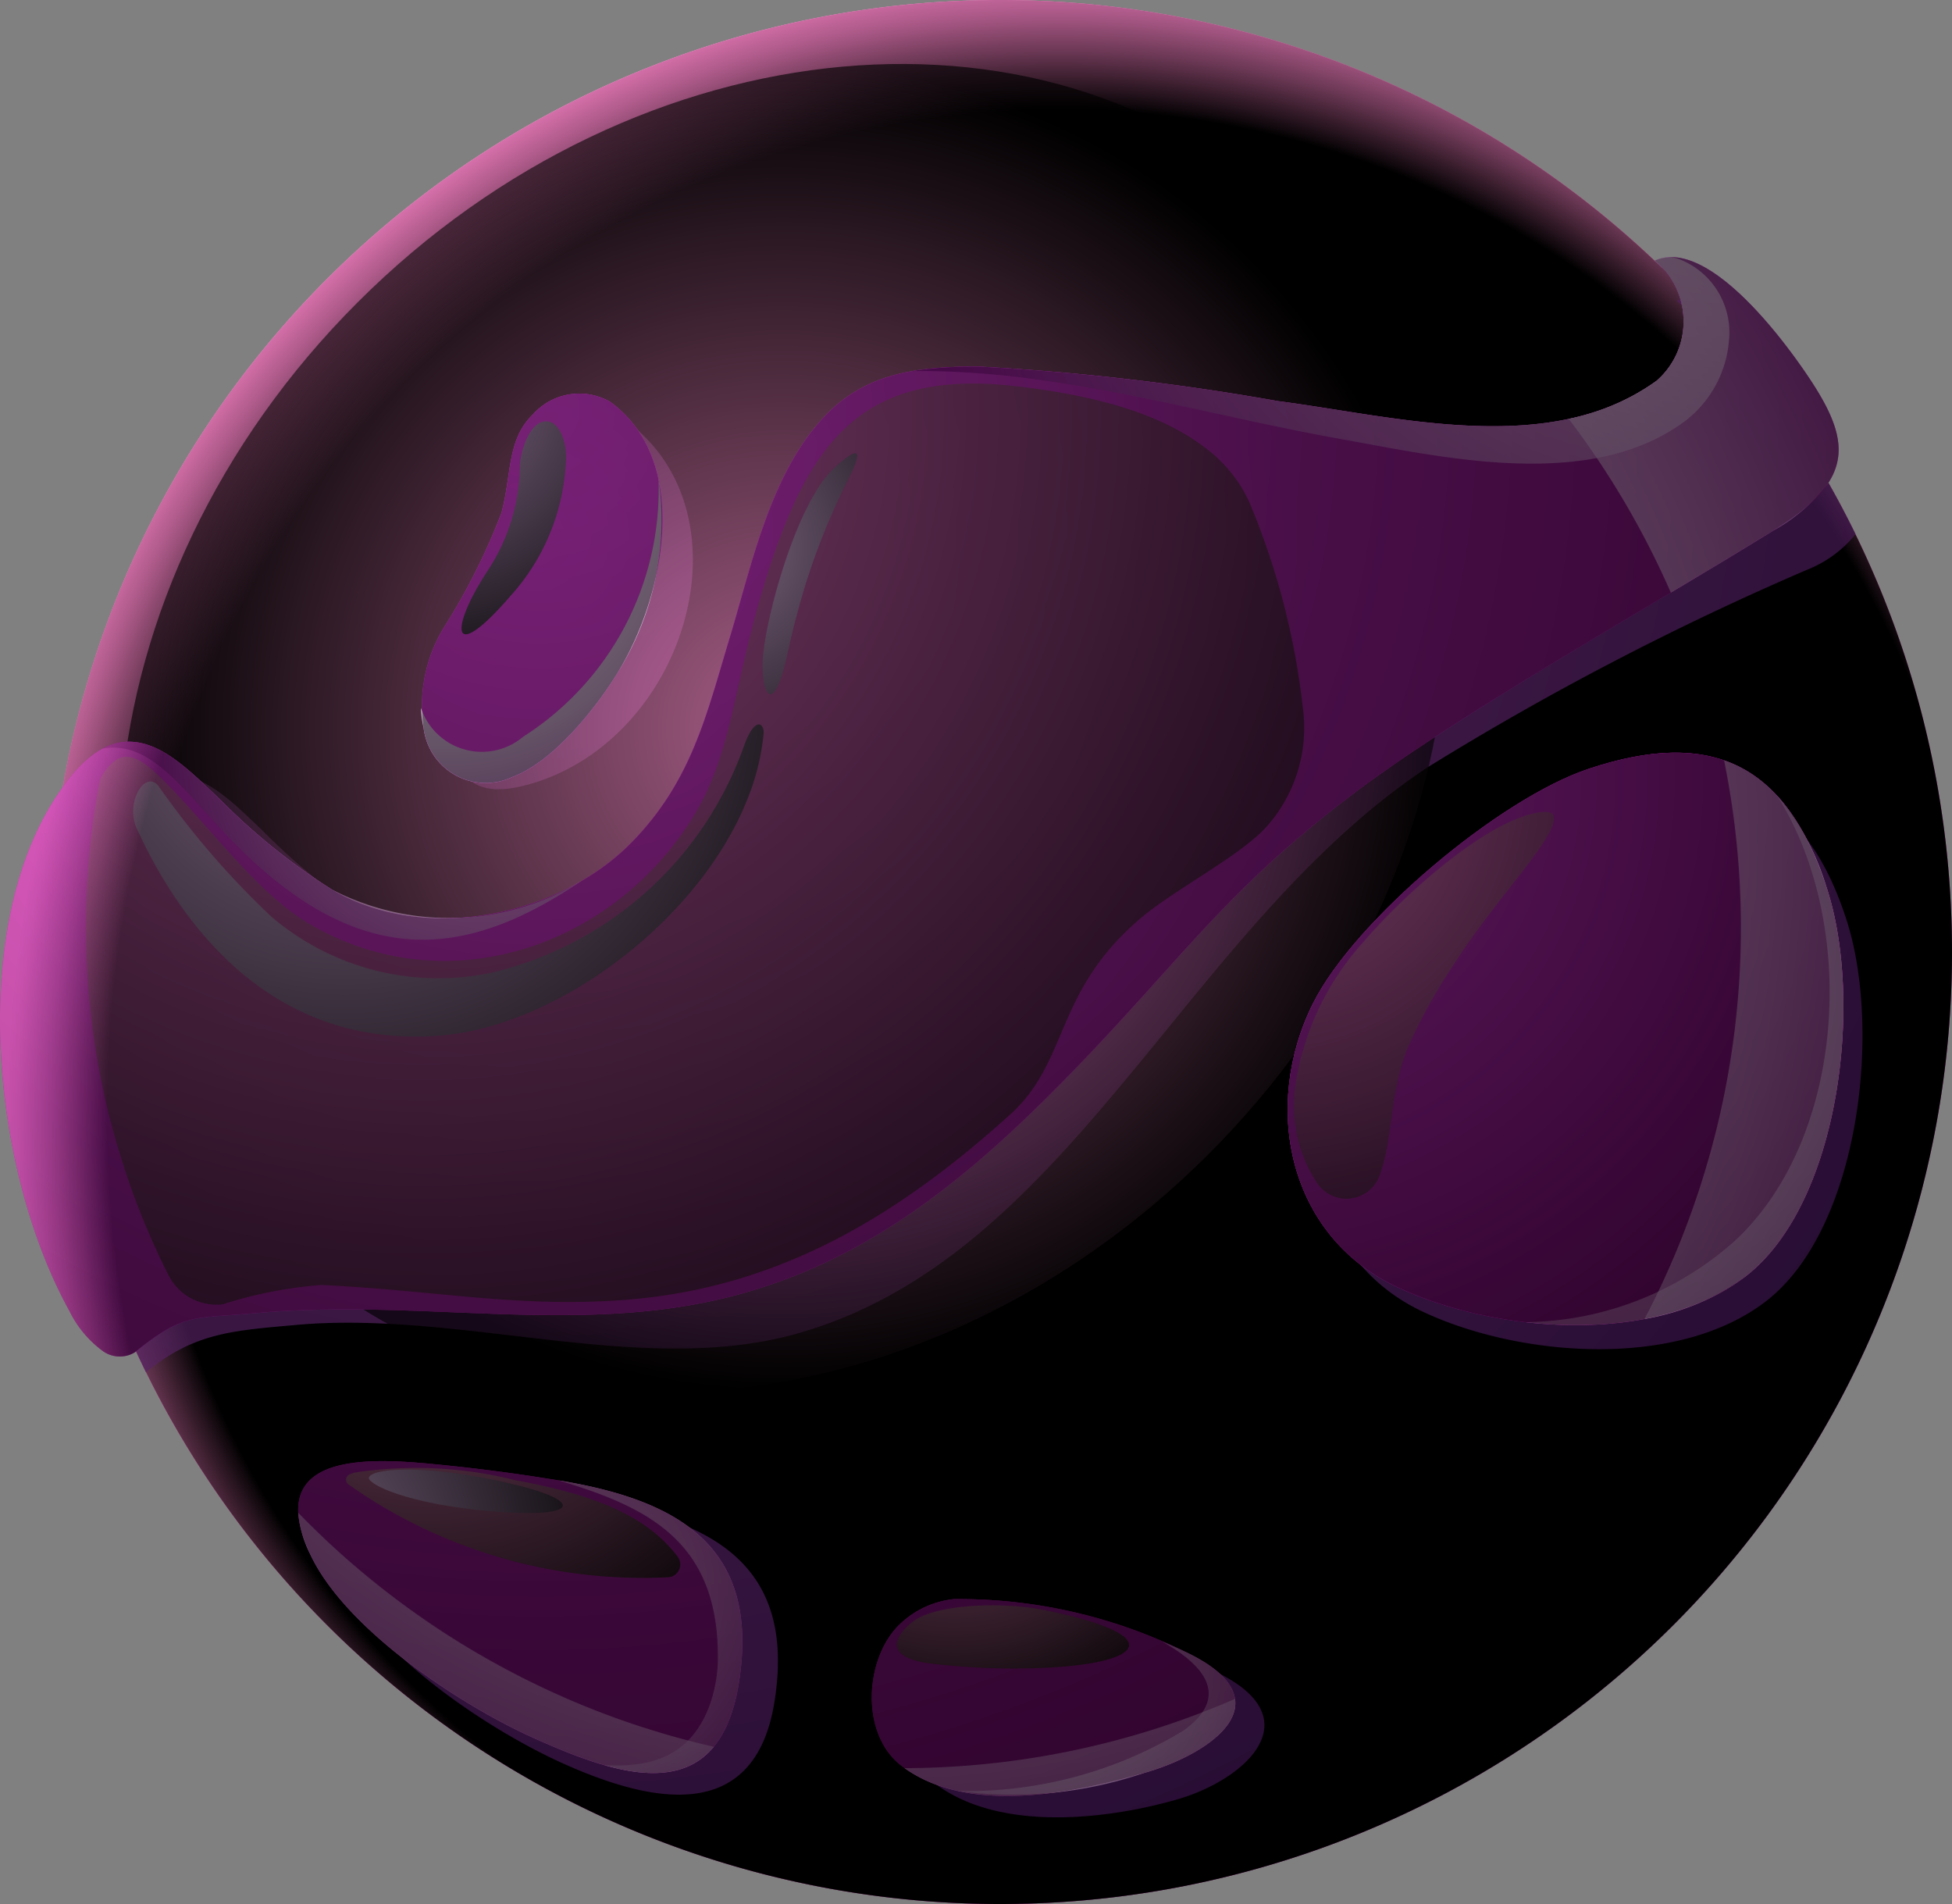
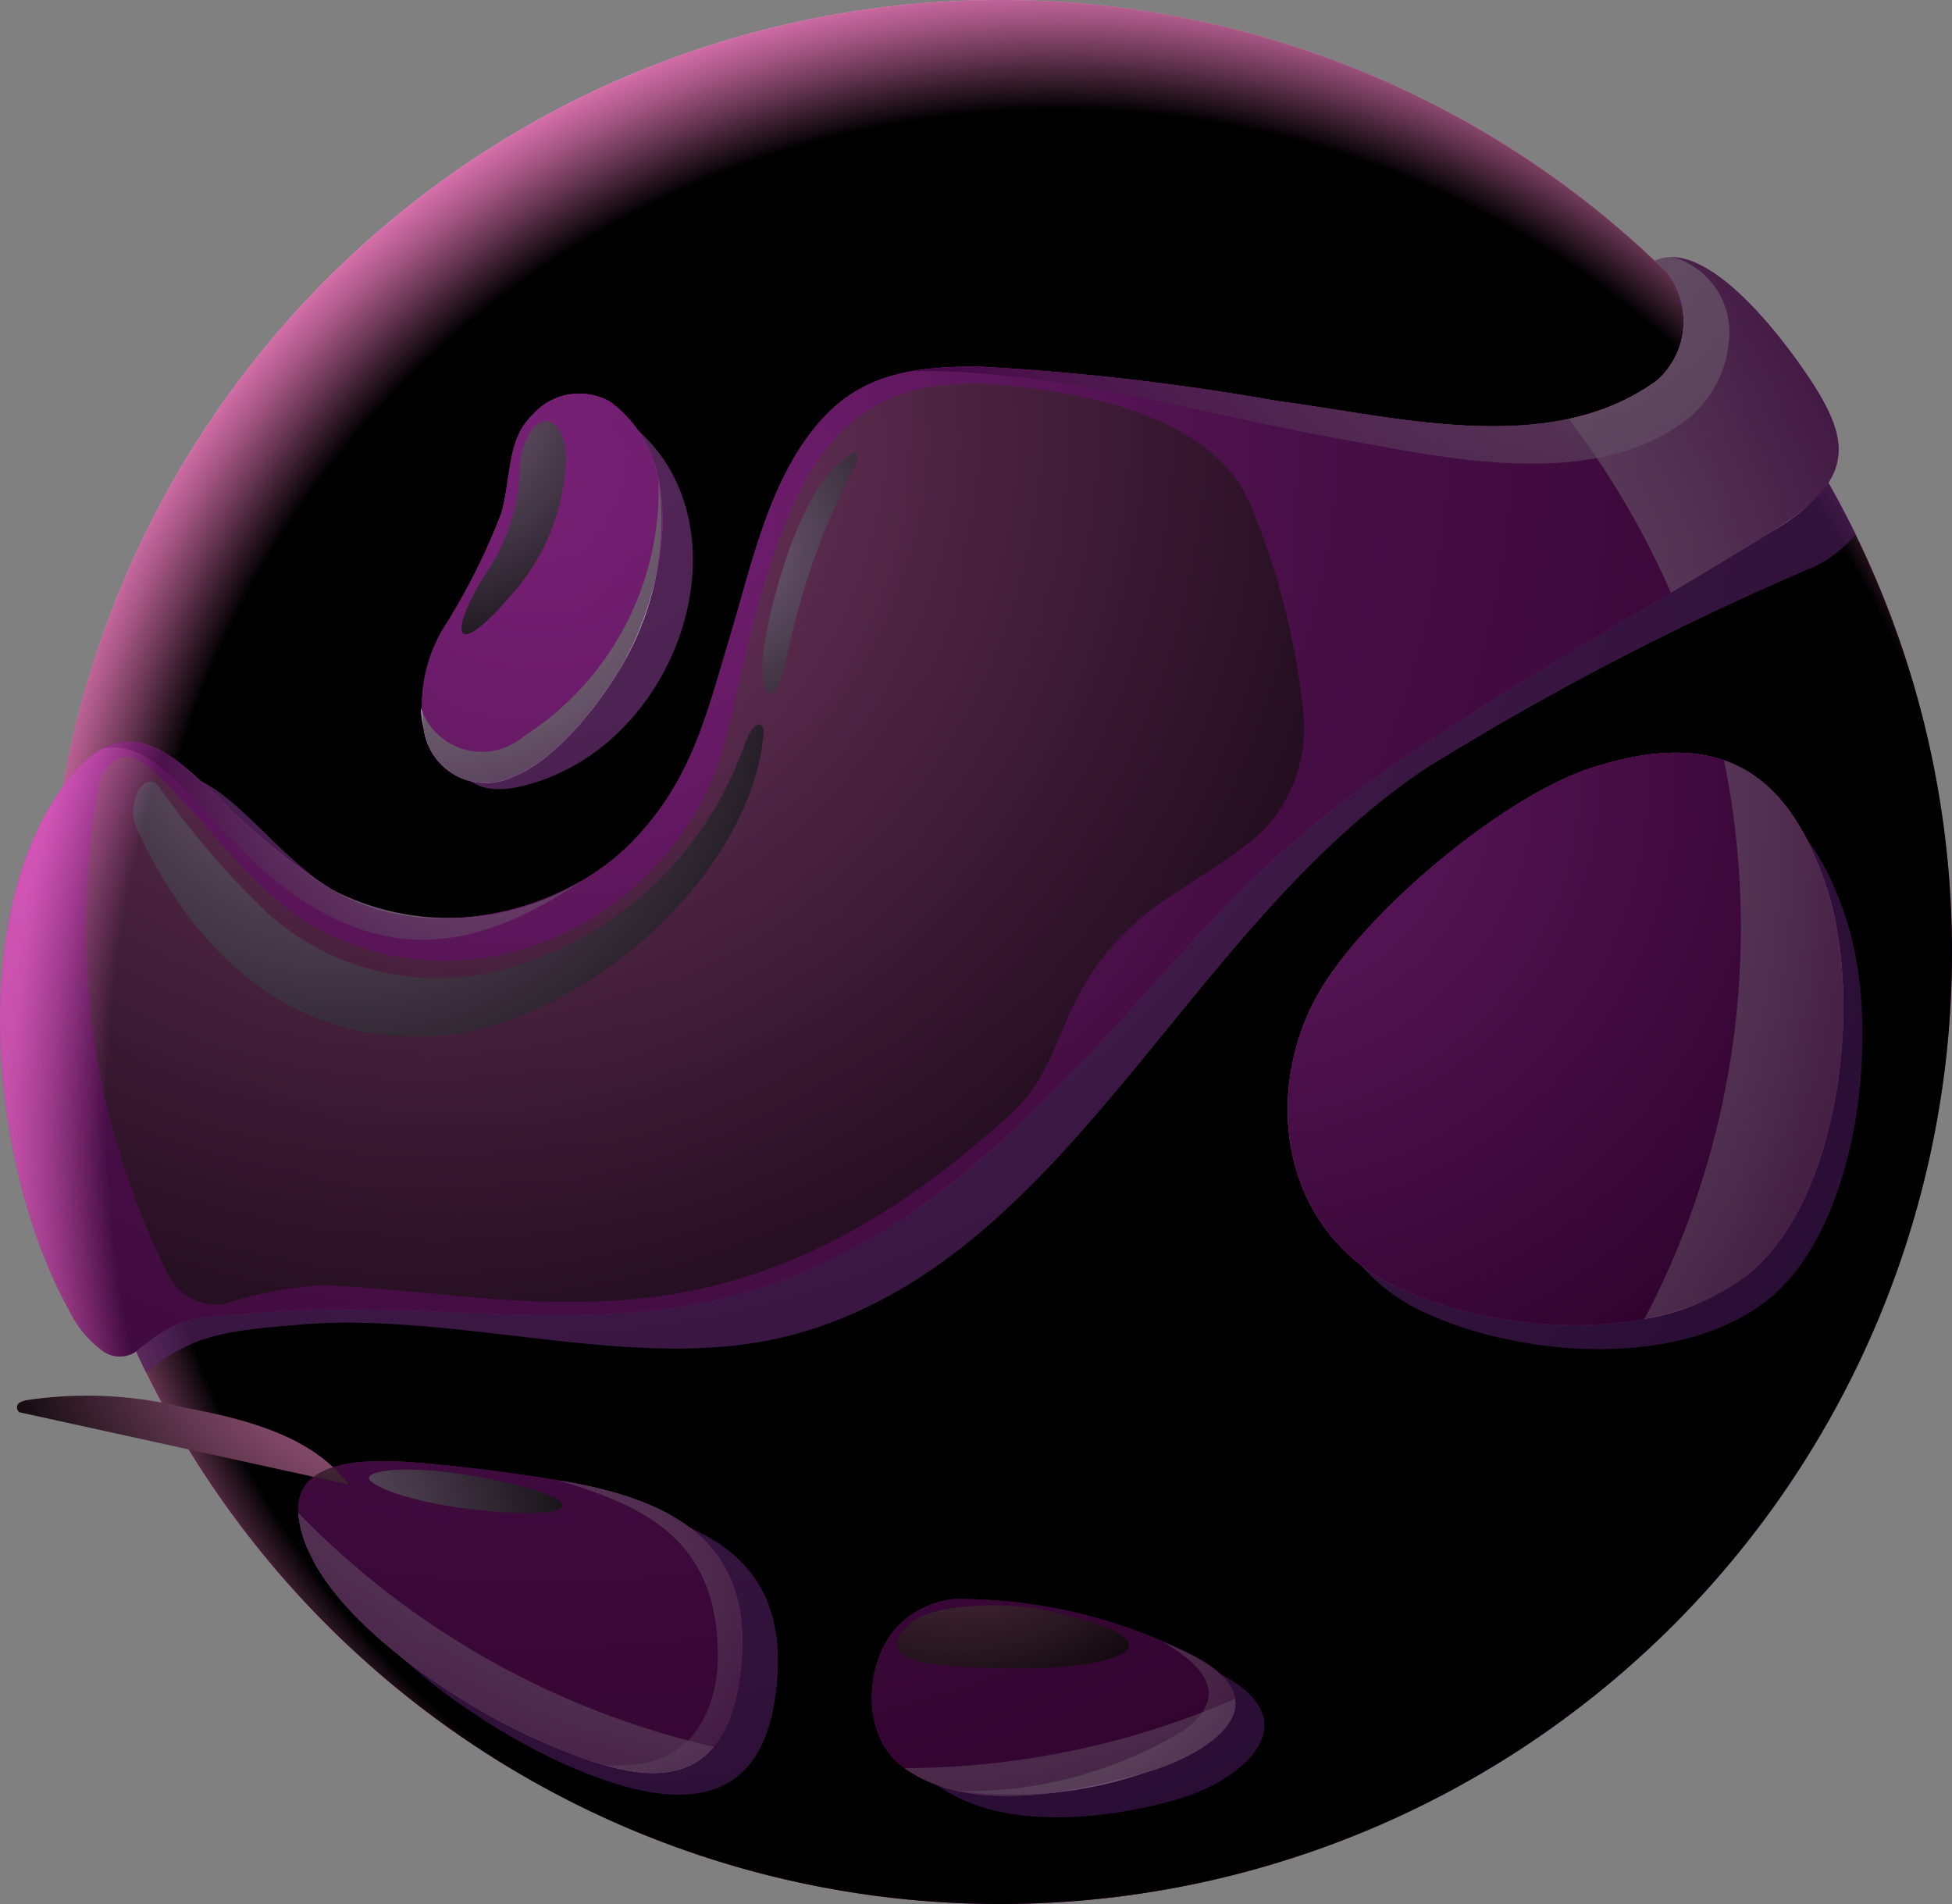
<svg xmlns="http://www.w3.org/2000/svg" xmlns:xlink="http://www.w3.org/1999/xlink" viewBox="0 0 64.981 63.37" width="150" height="146.281">
  <rect x="0" y="0" width="64.981" height="63.37" fill="#808080" stroke="none" />
  <defs>
    <style> .cls-1 { isolation: isolate; } .cls-10, .cls-12, .cls-13, .cls-14, .cls-15, .cls-17, .cls-18, .cls-19, .cls-2, .cls-20, .cls-21, .cls-22, .cls-23, .cls-24, .cls-25, .cls-26, .cls-27, .cls-28, .cls-30, .cls-4, .cls-5, .cls-7, .cls-8, .cls-9 { fill-rule: evenodd; } .cls-2 { fill: url(#radial-gradient); } .cls-19, .cls-20, .cls-21, .cls-3 { opacity: 0.4; } .cls-13, .cls-16, .cls-18, .cls-19, .cls-20, .cls-21, .cls-22, .cls-3, .cls-6 { mix-blend-mode: multiply; } .cls-4 { fill: url(#radial-gradient-2); } .cls-11, .cls-14, .cls-15, .cls-23, .cls-24, .cls-25, .cls-26, .cls-27, .cls-28, .cls-29, .cls-5, .cls-8 { mix-blend-mode: screen; } .cls-5 { fill: url(#radial-gradient-3); } .cls-6, .cls-8 { opacity: 0.65; } .cls-7 { fill: url(#radial-gradient-4); } .cls-8 { fill: url(#radial-gradient-5); } .cls-9 { fill: url(#radial-gradient-6); } .cls-10 { fill: url(#radial-gradient-7); } .cls-11 { opacity: 0.2; } .cls-12 { fill: url(#radial-gradient-8); } .cls-13, .cls-18 { opacity: 0.55; } .cls-13 { fill: url(#New_Gradient_Swatch_60); } .cls-14, .cls-28 { opacity: 0.75; } .cls-14 { fill: url(#radial-gradient-9); } .cls-15 { fill: url(#radial-gradient-10); } .cls-16, .cls-29 { opacity: 0.5; } .cls-17 { fill: url(#radial-gradient-11); } .cls-18 { fill: url(#New_Gradient_Swatch_60-2); } .cls-19 { fill: url(#New_Gradient_Swatch_60-3); } .cls-20 { fill: url(#New_Gradient_Swatch_60-4); } .cls-21 { fill: url(#New_Gradient_Swatch_60-5); } .cls-22 { fill: url(#New_Gradient_Swatch_60-6); } .cls-23 { fill: url(#radial-gradient-12); } .cls-24 { fill: url(#radial-gradient-13); } .cls-25 { fill: url(#radial-gradient-14); } .cls-26 { fill: url(#radial-gradient-15); } .cls-27 { fill: url(#radial-gradient-16); } .cls-28 { fill: url(#radial-gradient-17); } .cls-30 { fill: url(#radial-gradient-18); } </style>
    <radialGradient id="radial-gradient" cx="20.79" cy="12.494" r="59.349" gradientUnits="userSpaceOnUse">
      <stop offset="0" stop-color="#ffaddb" />
      <stop offset="0.071" stop-color="#fda1d4" />
      <stop offset="0.2" stop-color="#f880c2" />
      <stop offset="0.37" stop-color="#ef4ca5" />
      <stop offset="0.498" stop-color="#e8218d" />
      <stop offset="0.959" stop-color="#63004e" />
    </radialGradient>
    <radialGradient id="radial-gradient-2" cx="30.493" cy="24.138" r="41.931" gradientUnits="userSpaceOnUse">
      <stop offset="0.454" stop-color="#fff" />
      <stop offset="0.501" stop-color="#f8f4f9" />
      <stop offset="0.584" stop-color="#e7d6e8" />
      <stop offset="0.694" stop-color="#caa6cd" />
      <stop offset="0.825" stop-color="#a263a8" />
      <stop offset="0.974" stop-color="#700f79" />
      <stop offset="1" stop-color="#670070" />
    </radialGradient>
    <radialGradient id="radial-gradient-3" cx="35.237" cy="34.272" r="36.264" gradientUnits="userSpaceOnUse">
      <stop offset="0.041" />
      <stop offset="0.844" />
      <stop offset="0.854" stop-color="#160b11" />
      <stop offset="0.896" stop-color="#683652" />
      <stop offset="0.932" stop-color="#a95886" />
      <stop offset="0.963" stop-color="#d770ab" />
      <stop offset="0.987" stop-color="#f47fc1" />
      <stop offset="1" stop-color="#ff85ca" />
    </radialGradient>
    <radialGradient id="radial-gradient-4" cx="17.413" cy="12.71" r="59.822" gradientUnits="userSpaceOnUse">
      <stop offset="0" stop-color="#843e8c" />
      <stop offset="1" stop-color="#340e47" />
    </radialGradient>
    <radialGradient id="radial-gradient-5" cx="26.071" cy="24.235" r="22.106" gradientUnits="userSpaceOnUse">
      <stop offset="0" stop-color="#ff8fcd" />
      <stop offset="1" />
    </radialGradient>
    <radialGradient id="radial-gradient-6" cx="17.96" cy="13.681" r="58.522" gradientUnits="userSpaceOnUse">
      <stop offset="0" stop-color="#f242f5" />
      <stop offset="1" stop-color="#66005e" />
    </radialGradient>
    <radialGradient id="radial-gradient-7" cx="41.334" cy="25.952" r="26.069" xlink:href="#radial-gradient-6" />
    <radialGradient id="radial-gradient-8" cx="17.805" cy="17.834" r="42.557" gradientUnits="userSpaceOnUse">
      <stop offset="0" stop-color="#f946de" />
      <stop offset="0.12" stop-color="#cc39b6" />
      <stop offset="0.389" stop-color="#5d1a53" />
      <stop offset="0.602" />
    </radialGradient>
    <radialGradient id="New_Gradient_Swatch_60" data-name="New Gradient Swatch 60" cx="16.038" cy="24.747" r="11.473" gradientUnits="userSpaceOnUse">
      <stop offset="0" stop-color="#fff" />
      <stop offset="0.095" stop-color="#fcf9fc" />
      <stop offset="0.22" stop-color="#f2e9f3" />
      <stop offset="0.36" stop-color="#e2cee3" />
      <stop offset="0.514" stop-color="#cba8ce" />
      <stop offset="0.676" stop-color="#ae77b3" />
      <stop offset="0.845" stop-color="#8b3d92" />
      <stop offset="1" stop-color="#670070" />
    </radialGradient>
    <radialGradient id="radial-gradient-9" cx="14.09" cy="13.86" r="38.933" xlink:href="#radial-gradient-5" />
    <radialGradient id="radial-gradient-10" cx="14.254" cy="41.532" r="15.914" xlink:href="#radial-gradient-5" />
    <radialGradient id="radial-gradient-11" cx="29.393" cy="28.344" r="39.557" gradientUnits="userSpaceOnUse">
      <stop offset="0.494" stop-color="#fff" />
      <stop offset="0.542" stop-color="#fcf9fc" />
      <stop offset="0.605" stop-color="#f2e9f3" />
      <stop offset="0.677" stop-color="#e2cee3" />
      <stop offset="0.754" stop-color="#cba8ce" />
      <stop offset="0.836" stop-color="#ae77b3" />
      <stop offset="0.921" stop-color="#8b3d92" />
      <stop offset="1" stop-color="#670070" />
    </radialGradient>
    <radialGradient id="New_Gradient_Swatch_60-2" cx="57.335" cy="0.137" r="28.448" xlink:href="#New_Gradient_Swatch_60" />
    <radialGradient id="New_Gradient_Swatch_60-3" cx="18.746" cy="53.01" r="10.5" xlink:href="#New_Gradient_Swatch_60" />
    <radialGradient id="New_Gradient_Swatch_60-4" cx="34.967" cy="55.344" r="10.329" xlink:href="#New_Gradient_Swatch_60" />
    <radialGradient id="New_Gradient_Swatch_60-5" cx="53.563" cy="33.518" r="20.198" xlink:href="#New_Gradient_Swatch_60" />
    <radialGradient id="New_Gradient_Swatch_60-6" cx="14.881" cy="16.951" r="15.088" xlink:href="#New_Gradient_Swatch_60" />
    <radialGradient id="radial-gradient-12" cx="11.477" cy="22.835" r="20.532" gradientUnits="userSpaceOnUse">
      <stop offset="0" stop-color="#f7c7ff" />
      <stop offset="1" />
    </radialGradient>
    <radialGradient id="radial-gradient-13" cx="23.726" cy="18.234" r="10.549" xlink:href="#radial-gradient-12" />
    <radialGradient id="radial-gradient-14" cx="14.409" cy="13.255" r="11.02" xlink:href="#radial-gradient-12" />
    <radialGradient id="radial-gradient-15" cx="8.716" cy="51.899" r="12.832" xlink:href="#radial-gradient-12" />
    <radialGradient id="radial-gradient-16" cx="31.779" cy="47.365" r="11.102" xlink:href="#radial-gradient-5" />
    <radialGradient id="radial-gradient-17" cx="42.063" cy="26.345" r="18.976" xlink:href="#radial-gradient-5" />
    <radialGradient id="radial-gradient-18" cx="42.812" cy="37.077" r="42.557" gradientUnits="userSpaceOnUse">
      <stop offset="0.041" />
      <stop offset="0.922" />
      <stop offset="0.927" stop-color="#160b11" />
      <stop offset="0.948" stop-color="#683652" />
      <stop offset="0.966" stop-color="#a95886" />
      <stop offset="0.982" stop-color="#d770ab" />
      <stop offset="0.993" stop-color="#f47fc1" />
      <stop offset="1" stop-color="#ff85ca" />
    </radialGradient>
  </defs>
  <g class="cls-1">
    <g id="Слой_2" data-name="Слой 2">
      <g id="Layer_1" data-name="Layer 1">
        <g>
          <path class="cls-2" d="M33.296,0A31.685,31.685,0,1,1,1.611,31.685,31.685,31.685,0,0,1,33.296,0Z" />
          <g class="cls-3">
            <path class="cls-4" d="M43.59,48.022c-1.965,6.726-7.52,6.696-13.32,7.122-5.585.41-9.745-3.142-14.04-6.061-3.132-2.128-6.092-2.979-8.309-5.893-2.814-3.7-4.494-9.72-4.494-14.889A26.854,26.854,0,0,1,24.01,2.192,41.279,41.279,0,0,1,31.142.843c9.018-.308,14.423,1.85,18.917,6.345,3.327,3.328,1.447,9.413,2.831,14.161.696,2.388,2.742,5.402,2.187,9.928C54.263,37.915,45.927,40.025,43.59,48.022ZM64.981,31.685a31.685,31.685,0,1,0-31.685,31.685A31.685,31.685,0,0,0,64.981,31.685Z" />
          </g>
          <path class="cls-5" d="M33.296,0A31.685,31.685,0,1,1,1.611,31.685,31.685,31.685,0,0,1,33.296,0Z" />
          <g class="cls-6">
            <path class="cls-7" d="M1.611,31.685a31.555,31.555,0,0,0,3.246,13.986q.02-.013.039-.029c1.598-1.294,2.871-1.357,4.971-1.546,5.455-.491,11.463,1.717,16.585.312,9.145-2.509,12.968-13.485,21.056-18.86a96.255,96.255,0,0,1,12.66-6.59,3.901,3.901,0,0,0,1.604-1.181,31.756,31.756,0,0,0-5.475-7.882,1.314,1.314,0,0,0-.488.115,2.578,2.578,0,0,1,.07,3.936c-3.505,2.545-8.535,1.171-12.425.666a81.018,81.018,0,0,0-9.816-1.132c-1.888.003-3.602.165-4.968,1.555-1.841,1.874-2.44,4.862-3.174,7.289-.771,2.548-1.245,4.725-3.228,6.752-2.366,2.419-6.774,3.352-9.829,1.55a20.559,20.559,0,0,1-3.601-2.886c-1.517-1.452-3.092-3.169-5.015-.752a12.687,12.687,0,0,0-2.212,4.661v.037Zm14.423-10.543c-1.233,2.341-1.712,5.766,1.352,5.021,5.329-1.296,7.696-8.814,3.612-12.04-.77-.608-1.319.297-1.97.926-.853.824-.693,1.937-1.03,3.22-.294,1.118-1.412,1.823-1.965,2.873Zm9.748,35.499c.715-4.465-1.966-5.988-5.844-6.635q-2.134-.356-4.29-.558c-2.147-.199-5.767-.069-4.229,3.22,1.154,2.468,4.929,4.955,7.371,6.045,2.71,1.209,6.319,2.133,6.992-2.073Zm5.295-1.948c-1.174,1.1-1.333,3.608.03,4.652,2.129,1.63,5.701,1.228,8.087.542,2.236-.642,4.541-2.684,1.268-4.251a16.776,16.776,0,0,0-7.634-1.75,3.022,3.022,0,0,0-1.752.807ZM47.353,43.651c3.213,1.518,8.491,1.94,11.446-.35,3.098-2.4,3.865-9.037,2.659-12.722-1.339-4.093-3.787-5.247-7.802-3.913-2.942.977-7.689,4.976-9.045,7.691-1.691,3.385-.819,7.611,2.742,9.294Z" />
          </g>
-           <path class="cls-8" d="M43.038,7.269c7.825,7.825,6.573,21.765-2.797,31.136s-23.311,10.623-31.136,2.797S2.532,19.437,11.902,10.066,35.212-.557,43.038,7.269Z" />
          <path class="cls-9" d="M24.599,43.078c3.53-.969,6.521-2.923,9.782-6.09,5.03-4.886,6.407-7.824,12.793-12.067,3.852-2.559,7.925-4.836,11.863-7.264,2.704-1.667,2.615-2.944,1.177-5.094-.342-.511-3.196-4.759-5.134-3.887a2.617,2.617,0,0,1,.071,3.996c-3.558,2.584-8.665,1.188-12.614.677a82.268,82.268,0,0,0-9.966-1.149c-1.917.004-3.656.167-5.043,1.579-1.869,1.902-2.477,4.937-3.223,7.4-.783,2.587-1.264,4.797-3.277,6.855-2.402,2.455-6.877,3.402-9.978,1.573a20.868,20.868,0,0,1-3.656-2.93c-1.54-1.475-3.139-3.217-5.092-.763-3.448,4.332-2.668,12.87.006,17.712a3.638,3.638,0,0,0,1.139,1.357.968.968,0,0,0,1.038.027c1.622-1.314,1.925-1.117,4.057-1.309C14.08,43.2,19.399,44.505,24.599,43.078Zm-7.537-17.22c1.362-.511,2.772-2.278,3.504-3.476,1.536-2.513,2.495-6.997-.253-9.008a2.067,2.067,0,0,0-2.572.419c-.866.836-.703,1.966-1.045,3.27a21.353,21.353,0,0,1-1.839,3.698,4.979,4.979,0,0,0-.755,3.458A2.081,2.081,0,0,0,17.061,25.858Zm1.601,23.425q-2.166-.361-4.356-.566c-2.18-.202-5.542-.331-3.98,3.009,1.172,2.506,5.004,5.031,7.483,6.137,2.752,1.228,6.102,2.426,6.786-1.844C25.321,51.486,22.599,49.94,18.662,49.283Zm20.837,5.715a17.031,17.031,0,0,0-7.75-1.776,3.068,3.068,0,0,0-1.778.819c-1.192,1.117-1.353,3.663.031,4.722,2.161,1.655,5.684.934,8.106.238C40.378,58.349,42.822,56.589,39.5,54.998Zm21.315-25.438c-1.359-4.155-3.845-5.327-7.921-3.973-2.987.992-7.807,5.052-9.183,7.808-1.717,3.436-.832,7.727,2.784,9.435,3.262,1.541,8.621,1.97,11.621-.355C61.259,40.039,62.038,33.301,60.814,29.56Z" />
          <path class="cls-10" d="M43.71,33.395c-1.717,3.436-.832,7.727,2.784,9.435,3.262,1.541,8.621,1.97,11.621-.355,3.145-2.437,3.923-9.175,2.7-12.915-1.359-4.155-3.845-5.327-7.921-3.973-2.987.992-7.806,5.052-9.183,7.808Z" />
          <g class="cls-11">
            <path class="cls-12" d="M24.599,43.078c3.53-.969,6.521-2.923,9.782-6.09,5.03-4.886,6.407-7.824,12.793-12.067,3.852-2.559,7.925-4.836,11.863-7.264,2.704-1.667,2.615-2.944,1.177-5.094-.342-.511-3.196-4.759-5.134-3.887a2.617,2.617,0,0,1,.071,3.996c-3.558,2.584-8.665,1.188-12.614.677a82.268,82.268,0,0,0-9.966-1.149c-1.917.004-3.656.167-5.043,1.579-1.869,1.902-2.477,4.937-3.223,7.4-.783,2.587-1.264,4.797-3.277,6.855-2.402,2.455-6.877,3.402-9.978,1.573a20.868,20.868,0,0,1-3.656-2.93c-1.54-1.475-3.139-3.217-5.092-.763-3.448,4.332-2.668,12.87.006,17.712a3.638,3.638,0,0,0,1.139,1.357.968.968,0,0,0,1.038.027c1.622-1.314,1.925-1.117,4.057-1.309C14.08,43.2,19.399,44.505,24.599,43.078Zm-7.537-17.22c1.362-.511,2.772-2.278,3.504-3.476,1.536-2.513,2.495-6.997-.253-9.008a2.067,2.067,0,0,0-2.572.419c-.866.836-.703,1.966-1.045,3.27a21.353,21.353,0,0,1-1.839,3.698,4.979,4.979,0,0,0-.755,3.458A2.081,2.081,0,0,0,17.061,25.858Zm1.601,23.425q-2.166-.361-4.356-.566c-2.18-.202-5.542-.331-3.98,3.009,1.172,2.506,5.004,5.031,7.483,6.137,2.752,1.228,6.102,2.426,6.786-1.844C25.321,51.486,22.599,49.94,18.662,49.283Zm20.837,5.715a17.031,17.031,0,0,0-7.75-1.776,3.068,3.068,0,0,0-1.778.819c-1.192,1.117-1.353,3.663.031,4.722,2.161,1.655,5.684.934,8.106.238C40.378,58.349,42.822,56.589,39.5,54.998Zm21.315-25.438c-1.359-4.155-3.845-5.327-7.921-3.973-2.987.992-7.807,5.052-9.183,7.808-1.717,3.436-.832,7.727,2.784,9.435,3.262,1.541,8.621,1.97,11.621-.355C61.259,40.039,62.038,33.301,60.814,29.56Z" />
          </g>
          <path class="cls-13" d="M19.386,29.303a8.498,8.498,0,0,1-8.336.303A20.866,20.866,0,0,1,7.394,26.676c-1.237-1.184-2.511-2.541-3.976-1.76,1.743-.309,2.843,1.668,4.703,3.464,4.198,4.053,7.653,3.36,11.265.923Z" />
          <path class="cls-14" d="M10.247,30.715c-1.804-1.074-3.446-3.459-5.021-4.951-.889-.843-1.336-.684-1.788-.018a.817.817,0,0,0-.134.332,25.829,25.829,0,0,0,2.303,16.363,1.794,1.794,0,0,0,1.819.967,14.086,14.086,0,0,1,3.281-.64c3.823.183,6.467.752,9.995.502,5.124-.362,9.126-2.744,12.928-6.176,1.989-1.796,1.442-4.111,4.408-6.59,1.082-.905,3.395-2.1,4.2-3.076a4.948,4.948,0,0,0,1.138-3.836,24.786,24.786,0,0,0-1.703-6.679,4.642,4.642,0,0,0-1.502-1.972c-1.409-1.097-3.422-1.738-6.283-2.08-5.271-.631-7.024,1.909-8.473,6.67-.989,3.246-1.047,5.5-2.275,7.547-2.673,4.455-8.31,6.367-12.892,3.639Z" />
-           <path class="cls-15" d="M11.604,49.408a16.989,16.989,0,0,0,10.636,3.087.427.427,0,0,0,.32-.682c-1.08-1.439-2.941-2.093-5.39-2.545a13.56,13.56,0,0,0-5.349-.259,1.231,1.231,0,0,0-.186.064.194.194,0,0,0-.032.335Z" />
+           <path class="cls-15" d="M11.604,49.408c-1.08-1.439-2.941-2.093-5.39-2.545a13.56,13.56,0,0,0-5.349-.259,1.231,1.231,0,0,0-.186.064.194.194,0,0,0-.032.335Z" />
          <g class="cls-16">
            <path class="cls-17" d="M10.326,51.727c1.172,2.506,5.004,5.031,7.483,6.137,2.131.951,4.621,1.884,5.954.273a27.929,27.929,0,0,1-13.835-7.789A3.769,3.769,0,0,0,10.326,51.727Zm27.781,7.275c1.54-.443,3.161-1.396,3.006-2.459a27.765,27.765,0,0,1-10.999,2.305C32.283,60.394,35.727,59.685,38.108,59.001Zm22.707-29.441c-.76-2.324-1.873-3.715-3.42-4.253a28.025,28.025,0,0,1-2.649,18.591,7.843,7.843,0,0,0,3.369-1.423C61.259,40.039,62.038,33.301,60.814,29.56Zm-1.778-11.903a5.779,5.779,0,0,0,1.8-1.544c.704-1.044.348-2.098-.624-3.55-.342-.511-3.196-4.759-5.134-3.887a2.316,2.316,0,0,1,.375.365,2.617,2.617,0,0,1-.304,3.631,7.634,7.634,0,0,1-2.925,1.27,28.333,28.333,0,0,1,3.396,5.778C56.766,19.038,57.907,18.354,59.036,17.657Z" />
          </g>
          <path class="cls-18" d="M44.639,14.614c3.262.583,8.042,1.69,11.182-.411a3.74,3.74,0,0,0,1.735-2.87,2.612,2.612,0,0,0-1.681-2.717.891.891,0,0,0-.444-.043,1.32,1.32,0,0,0-.352.103,2.324,2.324,0,0,1,.375.365,2.617,2.617,0,0,1-.304,3.631c-3.558,2.584-8.665,1.188-12.615.677a82.251,82.251,0,0,0-9.966-1.149,13.015,13.015,0,0,0-2.202.15c4.822-.061,9.525,1.415,14.271,2.264Z" />
          <path class="cls-19" d="M18.6,49.273c2.945.876,5.278,2.013,5.298,5.806a4.762,4.762,0,0,1-.288,1.707c-.663,1.742-2.029,2.043-3.493,1.961,2.066.591,3.98.383,4.478-2.729.726-4.533-1.996-6.079-5.933-6.736l-.062-.01Z" />
          <path class="cls-20" d="M39.395,57.598a13.87,13.87,0,0,1-7.511,2.009,13.507,13.507,0,0,0,6.224-.606c2.27-.652,4.714-2.413,1.392-4.003-.256-.123-.528-.244-.812-.363,1.141.643,2.437,1.729.707,2.962Z" />
-           <path class="cls-21" d="M57.723,41.323a10.629,10.629,0,0,1-6.949,2.681c2.641.306,5.456-.068,7.34-1.528,3.145-2.437,3.923-9.175,2.7-12.915a8.281,8.281,0,0,0-1.649-3.069c2.714,4.294,2.275,11.418-1.442,14.832Z" />
          <path class="cls-22" d="M17.42,24.517a2.135,2.135,0,0,1-3.406-.955,3.126,3.126,0,0,0,.087.657,2.081,2.081,0,0,0,2.961,1.64c1.362-.511,2.772-2.278,3.504-3.476a9.556,9.556,0,0,0,1.355-6.435,9.751,9.751,0,0,1-4.5,8.569Z" />
          <path class="cls-23" d="M5.271,26.154c-.452-.547-1.11.574-.719,1.423,1.964,4.264,5.281,7.293,10.137,6.886,3.969-.333,8.733-3.956,10.261-8.042a7.718,7.718,0,0,0,.47-2.004c.029-.326-.28-.63-.658.424a11.799,11.799,0,0,1-8.344,7.52,8.559,8.559,0,0,1-7.391-1.857A28.482,28.482,0,0,1,5.271,26.154Z" />
          <path class="cls-24" d="M27.777,15.568c-1.185,1.083-2.178,4.553-2.364,6.135-.141,1.189.28,2.409.793.094.099-.448.205-.898.323-1.338a22.777,22.777,0,0,1,1.695-4.478c.4-.784.566-1.337-.446-.412Z" />
          <path class="cls-25" d="M17.306,15.466a6.479,6.479,0,0,1-1.111,3.588c-.645.997-.945,1.812-.791,2.011.141.182.678-.172,1.583-1.224a7.156,7.156,0,0,0,1.849-4.441c.055-.634-.185-1.284-.556-1.365-.626-.137-.947.983-.974,1.431Z" />
          <path class="cls-26" d="M16.337,50.298c3.029.265,3.301-.374.183-1.027-2.701-.566-4.223-.365-4.24-.079-.012.203,1.234.859,4.057,1.106Z" />
          <path class="cls-27" d="M30.329,54.018c-.913.781-.407,1.218.657,1.348a23.033,23.033,0,0,0,3.353.158c3.7-.089,4.772-1.068.354-1.952-1.206-.241-3.576-.228-4.364.446Z" />
-           <path class="cls-28" d="M43.809,39.318a4.691,4.691,0,0,1-.71-3.026,9.091,9.091,0,0,1,2.3-4.954c1.179-1.385,3.656-3.666,5.432-4.207.515-.157.83-.126.876-.003.239.639-1.769,2.578-3.287,4.936a18.74,18.74,0,0,0-1.515,2.712c-.648,1.508-.525,3.125-.97,4.323a1.175,1.175,0,0,1-2.125.219Z" />
          <g class="cls-29">
            <path class="cls-30" d="M24.599,43.078c3.53-.969,6.521-2.923,9.782-6.09,5.03-4.886,6.407-7.824,12.793-12.067,3.852-2.559,7.925-4.836,11.863-7.264,2.704-1.667,2.615-2.944,1.177-5.094-.342-.511-3.196-4.759-5.134-3.887a2.617,2.617,0,0,1,.071,3.996c-3.558,2.584-8.665,1.188-12.614.677a82.268,82.268,0,0,0-9.966-1.149c-1.917.004-3.656.167-5.043,1.579-1.869,1.902-2.477,4.937-3.223,7.4-.783,2.587-1.264,4.797-3.277,6.855-2.402,2.455-6.877,3.402-9.978,1.573a20.868,20.868,0,0,1-3.656-2.93c-1.54-1.475-3.139-3.217-5.092-.763-3.448,4.332-2.668,12.87.006,17.712a3.638,3.638,0,0,0,1.139,1.357.968.968,0,0,0,1.038.027c1.622-1.314,1.925-1.117,4.057-1.309C14.08,43.2,19.399,44.505,24.599,43.078Zm-7.537-17.22c1.362-.511,2.772-2.278,3.504-3.476,1.536-2.513,2.495-6.997-.253-9.008a2.067,2.067,0,0,0-2.572.419c-.866.836-.703,1.966-1.045,3.27a21.353,21.353,0,0,1-1.839,3.698,4.979,4.979,0,0,0-.755,3.458A2.081,2.081,0,0,0,17.061,25.858Zm1.601,23.425q-2.166-.361-4.356-.566c-2.18-.202-5.542-.331-3.98,3.009,1.172,2.506,5.004,5.031,7.483,6.137,2.752,1.228,6.102,2.426,6.786-1.844C25.321,51.486,22.599,49.94,18.662,49.283Zm20.837,5.715a17.031,17.031,0,0,0-7.75-1.776,3.068,3.068,0,0,0-1.778.819c-1.192,1.117-1.353,3.663.031,4.722,2.161,1.655,5.684.934,8.106.238C40.378,58.349,42.822,56.589,39.5,54.998Zm21.315-25.438c-1.359-4.155-3.845-5.327-7.921-3.973-2.987.992-7.807,5.052-9.183,7.808-1.717,3.436-.832,7.727,2.784,9.435,3.262,1.541,8.621,1.97,11.621-.355C61.259,40.039,62.038,33.301,60.814,29.56Z" />
          </g>
        </g>
      </g>
    </g>
  </g>
</svg>